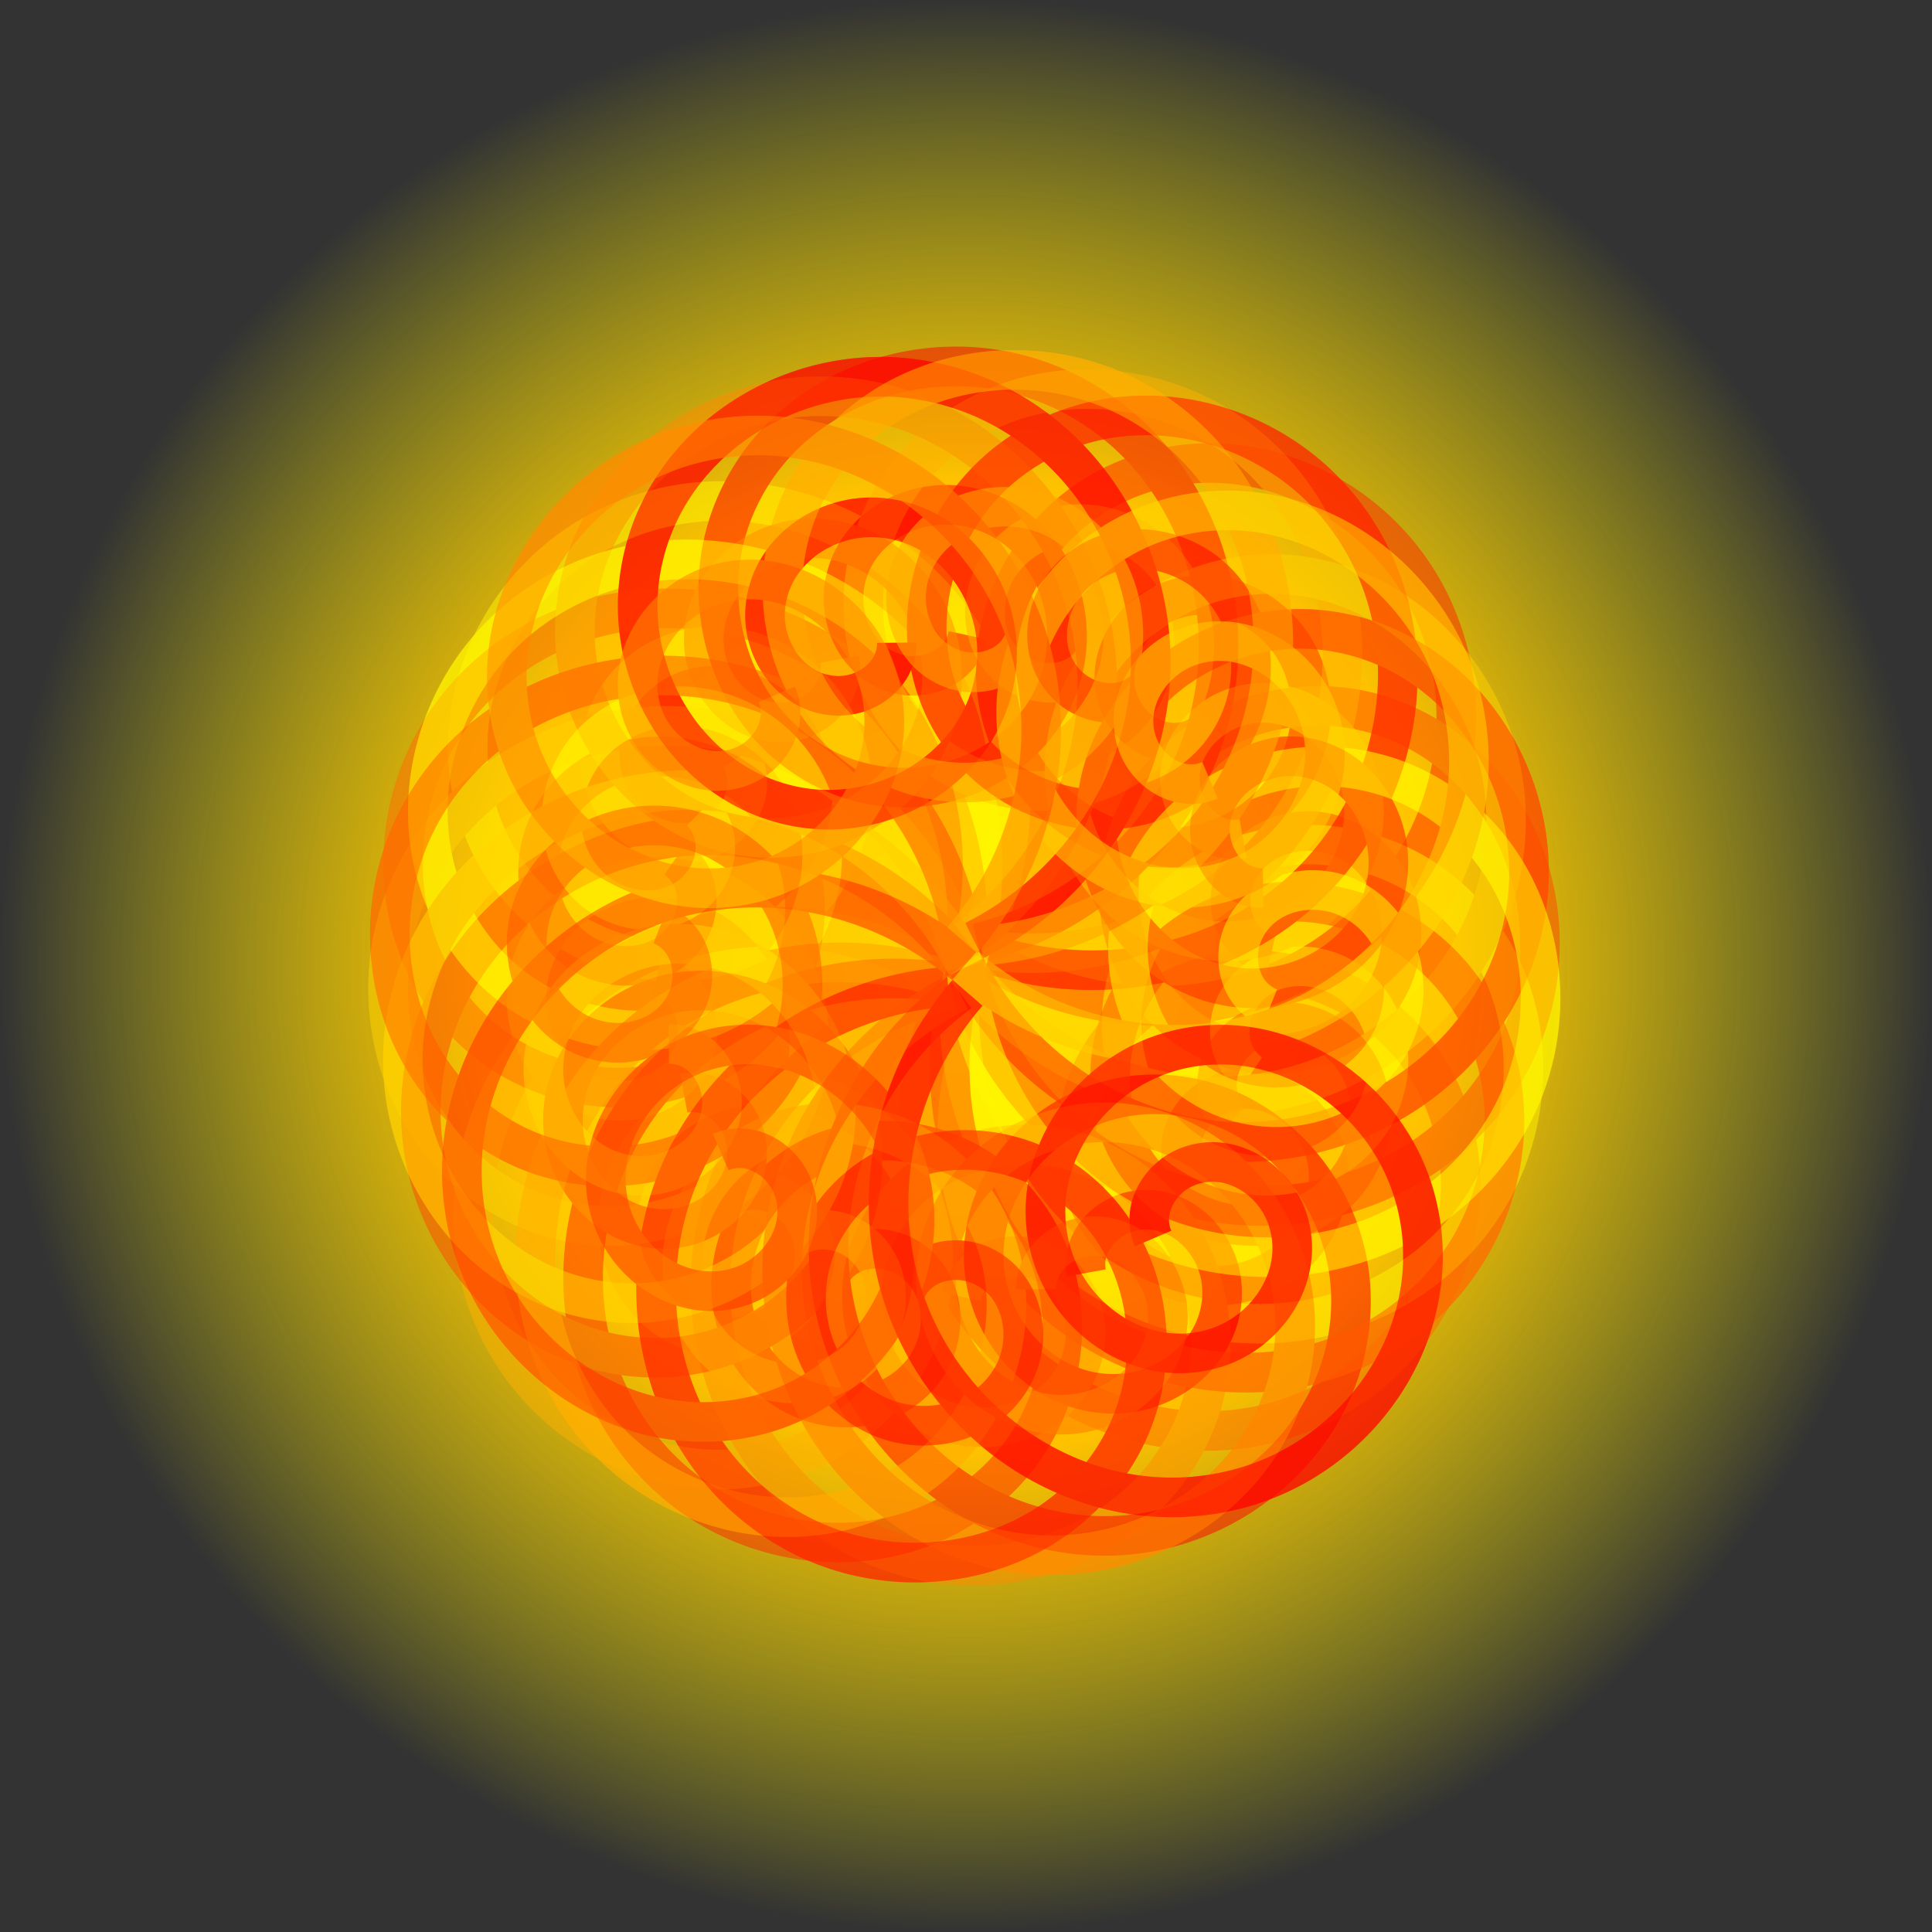
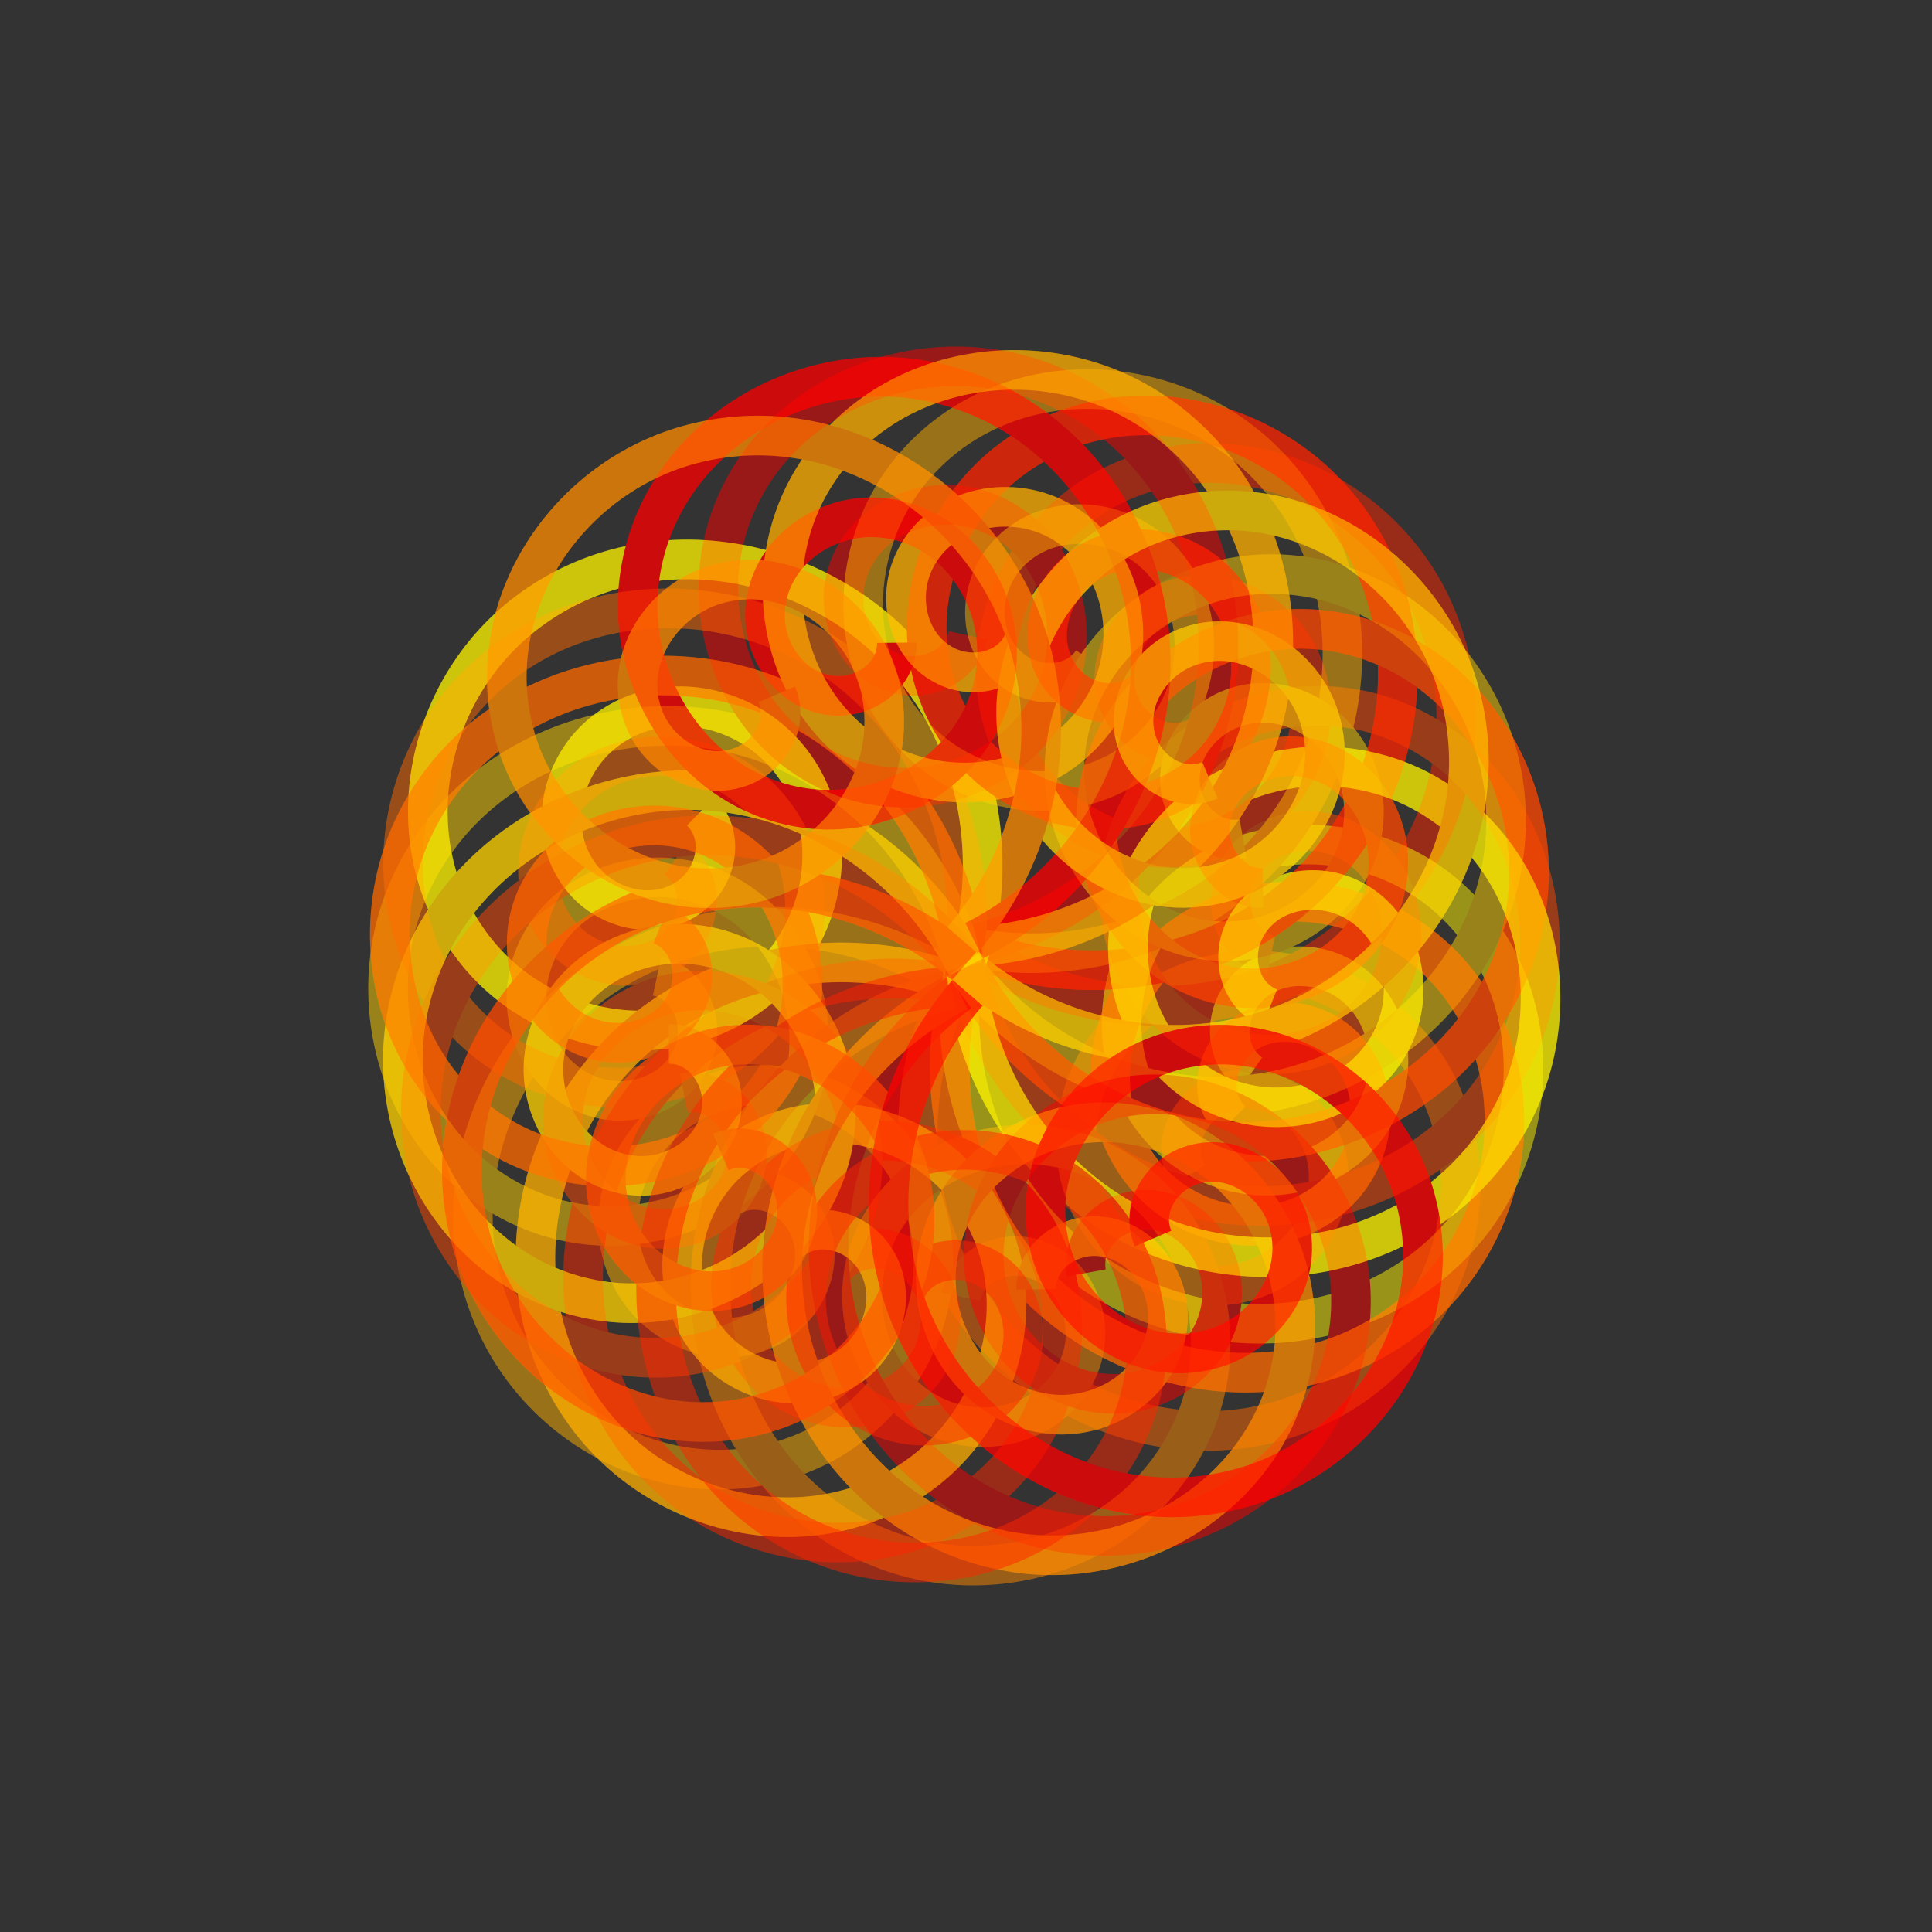
<svg xmlns="http://www.w3.org/2000/svg" version="1.0" viewBox="0 0 732.1 732.1">
  <rect x="0" y="0" width="732.1" height="732.1" fill="#333333" stroke="none" />
  <defs>
    <radialGradient id="a" cx="275.77" cy="720.02" r="91.924" gradientUnits="userSpaceOnUse">
      <stop stop-color="#ff0" offset="0" />
      <stop stop-color="#ffc200" offset=".5" />
      <stop stop-color="#ff0" stop-opacity="0" offset="1" />
    </radialGradient>
  </defs>
  <g transform="translate(11.906 -116.07)">
-     <path transform="matrix(3.982 0 0 3.982 -744 -2385.1)" d="m367.7 720.02a91.924 91.924 0 1 1-183.85 0 91.924 91.924 0 1 1 183.85 0z" fill="url(#a)" />
+     <path transform="matrix(3.982 0 0 3.982 -744 -2385.1)" d="m367.7 720.02z" fill="url(#a)" />
    <g transform="translate(169.78 -331.32)" fill="none" opacity=".5" stroke-width="15">
      <path transform="matrix(.707 .707 -.707 .707 340.85 430.22)" d="m272.97 352.01c-12.1 0.13-20.51-11.44-20.14-22.83 0.55-16.72 16.64-28.1 32.54-27.08 22.03 1.41 36.81 22.75 34.96 43.85-2.44 28.01-29.75 46.62-56.73 43.77-34.66-3.66-57.51-37.63-53.49-71.15 5.04-41.98 46.36-69.48 87.1-64.12 49.93 6.58 82.51 55.95 75.63 104.54-8.29 58.54-66.37 96.58-123.47 88.03-38.48-5.77-71.96-31.12-89.34-65.73" stroke="#ff6900" />
      <path transform="matrix(-.707 -.707 .707 -.707 28.036 1196.7)" d="m272.97 352.01c-12.1 0.13-20.51-11.44-20.14-22.83 0.55-16.72 16.64-28.1 32.54-27.08 22.03 1.41 36.81 22.75 34.96 43.85-2.44 28.01-29.75 46.62-56.73 43.77-34.66-3.66-57.51-37.63-53.49-71.15 5.04-41.98 46.36-69.48 87.1-64.12 49.93 6.58 82.51 55.95 75.63 104.54-8.29 58.54-66.37 96.58-123.47 88.03-38.48-5.77-71.96-31.12-89.34-65.73" stroke="#fff500" />
      <path transform="matrix(-.707 .707 -.707 -.707 558.55 974.72)" d="m272.97 352.01c-12.1 0.13-20.51-11.44-20.14-22.83 0.55-16.72 16.64-28.1 32.54-27.08 22.03 1.41 36.81 22.75 34.96 43.85-2.44 28.01-29.75 46.62-56.73 43.77-34.66-3.66-57.51-37.63-53.49-71.15 5.04-41.98 46.36-69.48 87.1-64.12 49.93 6.58 82.51 55.95 75.63 104.54-8.29 58.54-66.37 96.58-123.47 88.03-38.48-5.77-71.96-31.12-89.34-65.73" stroke="#ffaf00" />
      <path transform="matrix(.707 -.707 .707 .707 -189.33 652.38)" d="m272.97 352.01c-12.1 0.13-20.51-11.44-20.14-22.83 0.55-16.72 16.64-28.1 32.54-27.08 22.03 1.41 36.81 22.75 34.96 43.85-2.44 28.01-29.75 46.62-56.73 43.77-34.66-3.66-57.51-37.63-53.49-71.15 5.04-41.98 46.36-69.48 87.1-64.12 49.93 6.58 82.51 55.95 75.63 104.54-8.29 58.54-66.37 96.58-123.47 88.03-38.48-5.77-71.96-31.12-89.34-65.73" stroke="#ff2300" />
      <path transform="translate(23.984 431.9)" d="m272.97 352.01c-12.1 0.13-20.51-11.44-20.14-22.83 0.55-16.72 16.64-28.1 32.54-27.08 22.03 1.41 36.81 22.75 34.96 43.85-2.44 28.01-29.75 46.62-56.73 43.77-34.66-3.66-57.51-37.63-53.49-71.15 5.04-41.98 46.36-69.48 87.1-64.12 49.93 6.58 82.51 55.95 75.63 104.54-8.29 58.54-66.37 96.58-123.47 88.03-38.48-5.77-71.96-31.12-89.34-65.73" stroke="#ff4600" />
      <path transform="matrix(-1 0 0 -1 344.74 1195)" d="m272.97 352.01c-12.1 0.13-20.51-11.44-20.14-22.83 0.55-16.72 16.64-28.1 32.54-27.08 22.03 1.41 36.81 22.75 34.96 43.85-2.44 28.01-29.75 46.62-56.73 43.77-34.66-3.66-57.51-37.63-53.49-71.15 5.04-41.98 46.36-69.48 87.1-64.12 49.93 6.58 82.51 55.95 75.63 104.54-8.29 58.54-66.37 96.58-123.47 88.03-38.48-5.77-71.96-31.12-89.34-65.73" stroke="#ffd200" />
      <path transform="matrix(0 1 -1 0 562.94 662.98)" d="m272.97 352.01c-12.1 0.13-20.51-11.44-20.14-22.83 0.55-16.72 16.64-28.1 32.54-27.08 22.03 1.41 36.81 22.75 34.96 43.85-2.44 28.01-29.75 46.62-56.73 43.77-34.66-3.66-57.51-37.63-53.49-71.15 5.04-41.98 46.36-69.48 87.1-64.12 49.93 6.58 82.51 55.95 75.63 104.54-8.29 58.54-66.37 96.58-123.47 88.03-38.48-5.77-71.96-31.12-89.34-65.73" stroke="#ff8c00" />
      <path transform="matrix(0 -1 1 0 -193.82 963.89)" d="m272.97 352.01c-12.1 0.13-20.51-11.44-20.14-22.83 0.55-16.72 16.64-28.1 32.54-27.08 22.03 1.41 36.81 22.75 34.96 43.85-2.44 28.01-29.75 46.62-56.73 43.77-34.66-3.66-57.51-37.63-53.49-71.15 5.04-41.98 46.36-69.48 87.1-64.12 49.93 6.58 82.51 55.95 75.63 104.54-8.29 58.54-66.37 96.58-123.47 88.03-38.48-5.77-71.96-31.12-89.34-65.73" stroke="#f00" />
    </g>
    <g transform="matrix(-.924 .383 -.383 -.924 1299.6 943.14)" fill="none" opacity=".5" stroke-width="15">
      <path transform="matrix(.707 .707 -.707 .707 853.49 404.49)" d="m272.97 352.01c-12.1 0.13-20.51-11.44-20.14-22.83 0.55-16.72 16.64-28.1 32.54-27.08 22.03 1.41 36.81 22.75 34.96 43.85-2.44 28.01-29.75 46.62-56.73 43.77-34.66-3.66-57.51-37.63-53.49-71.15 5.04-41.98 46.36-69.48 87.1-64.12 49.93 6.58 82.51 55.95 75.63 104.54-8.29 58.54-66.37 96.58-123.47 88.03-38.48-5.77-71.96-31.12-89.34-65.73" stroke="#ff6900" />
      <path transform="matrix(-.707 -.707 .707 -.707 540.68 1170.9)" d="m272.97 352.01c-12.1 0.13-20.51-11.44-20.14-22.83 0.55-16.72 16.64-28.1 32.54-27.08 22.03 1.41 36.81 22.75 34.96 43.85-2.44 28.01-29.75 46.62-56.73 43.77-34.66-3.66-57.51-37.63-53.49-71.15 5.04-41.98 46.36-69.48 87.1-64.12 49.93 6.58 82.51 55.95 75.63 104.54-8.29 58.54-66.37 96.58-123.47 88.03-38.48-5.77-71.96-31.12-89.34-65.73" stroke="#fff500" />
      <path transform="matrix(-.707 .707 -.707 -.707 1071.2 948.99)" d="m272.97 352.01c-12.1 0.13-20.51-11.44-20.14-22.83 0.55-16.72 16.64-28.1 32.54-27.08 22.03 1.41 36.81 22.75 34.96 43.85-2.44 28.01-29.75 46.62-56.73 43.77-34.66-3.66-57.51-37.63-53.49-71.15 5.04-41.98 46.36-69.48 87.1-64.12 49.93 6.58 82.51 55.95 75.63 104.54-8.29 58.54-66.37 96.58-123.47 88.03-38.48-5.77-71.96-31.12-89.34-65.73" stroke="#ffaf00" />
-       <path transform="matrix(.707 -.707 .707 .707 323.31 626.65)" d="m272.97 352.01c-12.1 0.13-20.51-11.44-20.14-22.83 0.55-16.72 16.64-28.1 32.54-27.08 22.03 1.41 36.81 22.75 34.96 43.85-2.44 28.01-29.75 46.62-56.73 43.77-34.66-3.66-57.51-37.63-53.49-71.15 5.04-41.98 46.36-69.48 87.1-64.12 49.93 6.58 82.51 55.95 75.63 104.54-8.29 58.54-66.37 96.58-123.47 88.03-38.48-5.77-71.96-31.12-89.34-65.73" stroke="#ff2300" />
      <path transform="translate(536.63 406.17)" d="m272.97 352.01c-12.1 0.13-20.51-11.44-20.14-22.83 0.55-16.72 16.64-28.1 32.54-27.08 22.03 1.41 36.81 22.75 34.96 43.85-2.44 28.01-29.75 46.62-56.73 43.77-34.66-3.66-57.51-37.63-53.49-71.15 5.04-41.98 46.36-69.48 87.1-64.12 49.93 6.58 82.51 55.95 75.63 104.54-8.29 58.54-66.37 96.58-123.47 88.03-38.48-5.77-71.96-31.12-89.34-65.73" stroke="#ff4600" />
      <path transform="matrix(-1 0 0 -1 857.38 1169.3)" d="m272.97 352.01c-12.1 0.13-20.51-11.44-20.14-22.83 0.55-16.72 16.64-28.1 32.54-27.08 22.03 1.41 36.81 22.75 34.96 43.85-2.44 28.01-29.75 46.62-56.73 43.77-34.66-3.66-57.51-37.63-53.49-71.15 5.04-41.98 46.36-69.48 87.1-64.12 49.93 6.58 82.51 55.95 75.63 104.54-8.29 58.54-66.37 96.58-123.47 88.03-38.48-5.77-71.96-31.12-89.34-65.73" stroke="#ffd200" />
      <path transform="matrix(0 1 -1 0 1075.6 637.25)" d="m272.97 352.01c-12.1 0.13-20.51-11.44-20.14-22.83 0.55-16.72 16.64-28.1 32.54-27.08 22.03 1.41 36.81 22.75 34.96 43.85-2.44 28.01-29.75 46.62-56.73 43.77-34.66-3.66-57.51-37.63-53.49-71.15 5.04-41.98 46.36-69.48 87.1-64.12 49.93 6.58 82.51 55.95 75.63 104.54-8.29 58.54-66.37 96.58-123.47 88.03-38.48-5.77-71.96-31.12-89.34-65.73" stroke="#ff8c00" />
      <path transform="matrix(0 -1 1 0 318.82 938.16)" d="m272.97 352.01c-12.1 0.13-20.51-11.44-20.14-22.83 0.55-16.72 16.64-28.1 32.54-27.08 22.03 1.41 36.81 22.75 34.96 43.85-2.44 28.01-29.75 46.62-56.73 43.77-34.66-3.66-57.51-37.63-53.49-71.15 5.04-41.98 46.36-69.48 87.1-64.12 49.93 6.58 82.51 55.95 75.63 104.54-8.29 58.54-66.37 96.58-123.47 88.03-38.48-5.77-71.96-31.12-89.34-65.73" stroke="#f00" />
    </g>
    <g transform="matrix(.975 .221 -.221 .975 -592.2 -809.66)" fill="none" stroke-width="15">
      <g transform="translate(1023.7 237.59)" opacity=".5">
        <path transform="matrix(.707 .707 -.707 .707 340.85 430.22)" d="m272.97 352.01c-12.1 0.13-20.51-11.44-20.14-22.83 0.55-16.72 16.64-28.1 32.54-27.08 22.03 1.41 36.81 22.75 34.96 43.85-2.44 28.01-29.75 46.62-56.73 43.77-34.66-3.66-57.51-37.63-53.49-71.15 5.04-41.98 46.36-69.48 87.1-64.12 49.93 6.58 82.51 55.95 75.63 104.54-8.29 58.54-66.37 96.58-123.47 88.03-38.48-5.77-71.96-31.12-89.34-65.73" stroke="#ff6900" />
-         <path transform="matrix(-.707 -.707 .707 -.707 28.036 1196.7)" d="m272.97 352.01c-12.1 0.13-20.51-11.44-20.14-22.83 0.55-16.72 16.64-28.1 32.54-27.08 22.03 1.41 36.81 22.75 34.96 43.85-2.44 28.01-29.75 46.62-56.73 43.77-34.66-3.66-57.51-37.63-53.49-71.15 5.04-41.98 46.36-69.48 87.1-64.12 49.93 6.58 82.51 55.95 75.63 104.54-8.29 58.54-66.37 96.58-123.47 88.03-38.48-5.77-71.96-31.12-89.34-65.73" stroke="#fff500" />
        <path transform="matrix(-.707 .707 -.707 -.707 558.55 974.72)" d="m272.97 352.01c-12.1 0.13-20.51-11.44-20.14-22.83 0.55-16.72 16.64-28.1 32.54-27.08 22.03 1.41 36.81 22.75 34.96 43.85-2.44 28.01-29.75 46.62-56.73 43.77-34.66-3.66-57.51-37.63-53.49-71.15 5.04-41.98 46.36-69.48 87.1-64.12 49.93 6.58 82.51 55.95 75.63 104.54-8.29 58.54-66.37 96.58-123.47 88.03-38.48-5.77-71.96-31.12-89.34-65.73" stroke="#ffaf00" />
        <path transform="matrix(.707 -.707 .707 .707 -189.33 652.38)" d="m272.97 352.01c-12.1 0.13-20.51-11.44-20.14-22.83 0.55-16.72 16.64-28.1 32.54-27.08 22.03 1.41 36.81 22.75 34.96 43.85-2.44 28.01-29.75 46.62-56.73 43.77-34.66-3.66-57.51-37.63-53.49-71.15 5.04-41.98 46.36-69.48 87.1-64.12 49.93 6.58 82.51 55.95 75.63 104.54-8.29 58.54-66.37 96.58-123.47 88.03-38.48-5.77-71.96-31.12-89.34-65.73" stroke="#ff2300" />
        <path transform="translate(23.984 431.9)" d="m272.97 352.01c-12.1 0.13-20.51-11.44-20.14-22.83 0.55-16.72 16.64-28.1 32.54-27.08 22.03 1.41 36.81 22.75 34.96 43.85-2.44 28.01-29.75 46.62-56.73 43.77-34.66-3.66-57.51-37.63-53.49-71.15 5.04-41.98 46.36-69.48 87.1-64.12 49.93 6.58 82.51 55.95 75.63 104.54-8.29 58.54-66.37 96.58-123.47 88.03-38.48-5.77-71.96-31.12-89.34-65.73" stroke="#ff4600" />
        <path transform="matrix(-1 0 0 -1 344.74 1195)" d="m272.97 352.01c-12.1 0.13-20.51-11.44-20.14-22.83 0.55-16.72 16.64-28.1 32.54-27.08 22.03 1.41 36.81 22.75 34.96 43.85-2.44 28.01-29.75 46.62-56.73 43.77-34.66-3.66-57.51-37.63-53.49-71.15 5.04-41.98 46.36-69.48 87.1-64.12 49.93 6.58 82.51 55.95 75.63 104.54-8.29 58.54-66.37 96.58-123.47 88.03-38.48-5.77-71.96-31.12-89.34-65.73" stroke="#ffd200" />
        <path transform="matrix(0 1 -1 0 562.94 662.98)" d="m272.97 352.01c-12.1 0.13-20.51-11.44-20.14-22.83 0.55-16.72 16.64-28.1 32.54-27.08 22.03 1.41 36.81 22.75 34.96 43.85-2.44 28.01-29.75 46.62-56.73 43.77-34.66-3.66-57.51-37.63-53.49-71.15 5.04-41.98 46.36-69.48 87.1-64.12 49.93 6.58 82.51 55.95 75.63 104.54-8.29 58.54-66.37 96.58-123.47 88.03-38.48-5.77-71.96-31.12-89.34-65.73" stroke="#ff8c00" />
        <path transform="matrix(0 -1 1 0 -193.82 963.89)" d="m272.97 352.01c-12.1 0.13-20.51-11.44-20.14-22.83 0.55-16.72 16.64-28.1 32.54-27.08 22.03 1.41 36.81 22.75 34.96 43.85-2.44 28.01-29.75 46.62-56.73 43.77-34.66-3.66-57.51-37.63-53.49-71.15 5.04-41.98 46.36-69.48 87.1-64.12 49.93 6.58 82.51 55.95 75.63 104.54-8.29 58.54-66.37 96.58-123.47 88.03-38.48-5.77-71.96-31.12-89.34-65.73" stroke="#f00" />
      </g>
      <g transform="matrix(-.924 .383 -.383 -.924 2153.6 1512)" opacity=".5">
        <path transform="matrix(.707 .707 -.707 .707 853.49 404.49)" d="m272.97 352.01c-12.1 0.13-20.51-11.44-20.14-22.83 0.55-16.72 16.64-28.1 32.54-27.08 22.03 1.41 36.81 22.75 34.96 43.85-2.44 28.01-29.75 46.62-56.73 43.77-34.66-3.66-57.51-37.63-53.49-71.15 5.04-41.98 46.36-69.48 87.1-64.12 49.93 6.58 82.51 55.95 75.63 104.54-8.29 58.54-66.37 96.58-123.47 88.03-38.48-5.77-71.96-31.12-89.34-65.73" stroke="#ff6900" />
        <path transform="matrix(-.707 -.707 .707 -.707 540.68 1170.9)" d="m272.97 352.01c-12.1 0.13-20.51-11.44-20.14-22.83 0.55-16.72 16.64-28.1 32.54-27.08 22.03 1.41 36.81 22.75 34.96 43.85-2.44 28.01-29.75 46.62-56.73 43.77-34.66-3.66-57.51-37.63-53.49-71.15 5.04-41.98 46.36-69.48 87.1-64.12 49.93 6.58 82.51 55.95 75.63 104.54-8.29 58.54-66.37 96.58-123.47 88.03-38.48-5.77-71.96-31.12-89.34-65.73" stroke="#fff500" />
        <path transform="matrix(-.707 .707 -.707 -.707 1071.2 948.99)" d="m272.97 352.01c-12.1 0.13-20.51-11.44-20.14-22.83 0.55-16.72 16.64-28.1 32.54-27.08 22.03 1.41 36.81 22.75 34.96 43.85-2.44 28.01-29.75 46.62-56.73 43.77-34.66-3.66-57.51-37.63-53.49-71.15 5.04-41.98 46.36-69.48 87.1-64.12 49.93 6.58 82.51 55.95 75.63 104.54-8.29 58.54-66.37 96.58-123.47 88.03-38.48-5.77-71.96-31.12-89.34-65.73" stroke="#ffaf00" />
        <path transform="matrix(.707 -.707 .707 .707 323.31 626.65)" d="m272.97 352.01c-12.1 0.13-20.51-11.44-20.14-22.83 0.55-16.72 16.64-28.1 32.54-27.08 22.03 1.41 36.81 22.75 34.96 43.85-2.44 28.01-29.75 46.62-56.73 43.77-34.66-3.66-57.51-37.63-53.49-71.15 5.04-41.98 46.36-69.48 87.1-64.12 49.93 6.58 82.51 55.95 75.63 104.54-8.29 58.54-66.37 96.58-123.47 88.03-38.48-5.77-71.96-31.12-89.34-65.73" stroke="#ff2300" />
        <path transform="translate(536.63 406.17)" d="m272.97 352.01c-12.1 0.13-20.51-11.44-20.14-22.83 0.55-16.72 16.64-28.1 32.54-27.08 22.03 1.41 36.81 22.75 34.96 43.85-2.44 28.01-29.75 46.62-56.73 43.77-34.66-3.66-57.51-37.63-53.49-71.15 5.04-41.98 46.36-69.48 87.1-64.12 49.93 6.58 82.51 55.95 75.63 104.54-8.29 58.54-66.37 96.58-123.47 88.03-38.48-5.77-71.96-31.12-89.34-65.73" stroke="#ff4600" />
        <path transform="matrix(-1 0 0 -1 857.38 1169.3)" d="m272.97 352.01c-12.1 0.13-20.51-11.44-20.14-22.83 0.55-16.72 16.64-28.1 32.54-27.08 22.03 1.41 36.81 22.75 34.96 43.85-2.44 28.01-29.75 46.62-56.73 43.77-34.66-3.66-57.51-37.63-53.49-71.15 5.04-41.98 46.36-69.48 87.1-64.12 49.93 6.58 82.51 55.95 75.63 104.54-8.29 58.54-66.37 96.58-123.47 88.03-38.48-5.77-71.96-31.12-89.34-65.73" stroke="#ffd200" />
-         <path transform="matrix(0 1 -1 0 1075.6 637.25)" d="m272.97 352.01c-12.1 0.13-20.51-11.44-20.14-22.83 0.55-16.72 16.64-28.1 32.54-27.08 22.03 1.41 36.81 22.75 34.96 43.85-2.44 28.01-29.75 46.62-56.73 43.77-34.66-3.66-57.51-37.63-53.49-71.15 5.04-41.98 46.36-69.48 87.1-64.12 49.93 6.58 82.51 55.95 75.63 104.54-8.29 58.54-66.37 96.58-123.47 88.03-38.48-5.77-71.96-31.12-89.34-65.73" stroke="#ff8c00" />
        <path transform="matrix(0 -1 1 0 318.82 938.16)" d="m272.97 352.01c-12.1 0.13-20.51-11.44-20.14-22.83 0.55-16.72 16.64-28.1 32.54-27.08 22.03 1.41 36.81 22.75 34.96 43.85-2.44 28.01-29.75 46.62-56.73 43.77-34.66-3.66-57.51-37.63-53.49-71.15 5.04-41.98 46.36-69.48 87.1-64.12 49.93 6.58 82.51 55.95 75.63 104.54-8.29 58.54-66.37 96.58-123.47 88.03-38.48-5.77-71.96-31.12-89.34-65.73" stroke="#f00" />
      </g>
    </g>
    <g transform="translate(-853.95 -568.91)" fill="none" stroke-width="15">
      <g transform="translate(1023.7 237.59)" opacity=".5">
        <path transform="matrix(.707 .707 -.707 .707 340.85 430.22)" d="m272.97 352.01c-12.1 0.13-20.51-11.44-20.14-22.83 0.55-16.72 16.64-28.1 32.54-27.08 22.03 1.41 36.81 22.75 34.96 43.85-2.44 28.01-29.75 46.62-56.73 43.77-34.66-3.66-57.51-37.63-53.49-71.15 5.04-41.98 46.36-69.48 87.1-64.12 49.93 6.58 82.51 55.95 75.63 104.54-8.29 58.54-66.37 96.58-123.47 88.03-38.48-5.77-71.96-31.12-89.34-65.73" stroke="#ff6900" />
        <path transform="matrix(-.707 -.707 .707 -.707 28.036 1196.7)" d="m272.97 352.01c-12.1 0.13-20.51-11.44-20.14-22.83 0.55-16.72 16.64-28.1 32.54-27.08 22.03 1.41 36.81 22.75 34.96 43.85-2.44 28.01-29.75 46.62-56.73 43.77-34.66-3.66-57.51-37.63-53.49-71.15 5.04-41.98 46.36-69.48 87.1-64.12 49.93 6.58 82.51 55.95 75.63 104.54-8.29 58.54-66.37 96.58-123.47 88.03-38.48-5.77-71.96-31.12-89.34-65.73" stroke="#fff500" />
        <path transform="matrix(-.707 .707 -.707 -.707 558.55 974.72)" d="m272.97 352.01c-12.1 0.13-20.51-11.44-20.14-22.83 0.55-16.72 16.64-28.1 32.54-27.08 22.03 1.41 36.81 22.75 34.96 43.85-2.44 28.01-29.75 46.62-56.73 43.77-34.66-3.66-57.51-37.63-53.49-71.15 5.04-41.98 46.36-69.48 87.1-64.12 49.93 6.58 82.51 55.95 75.63 104.54-8.29 58.54-66.37 96.58-123.47 88.03-38.48-5.77-71.96-31.12-89.34-65.73" stroke="#ffaf00" />
        <path transform="matrix(.707 -.707 .707 .707 -189.33 652.38)" d="m272.97 352.01c-12.1 0.13-20.51-11.44-20.14-22.83 0.55-16.72 16.64-28.1 32.54-27.08 22.03 1.41 36.81 22.75 34.96 43.85-2.44 28.01-29.75 46.62-56.73 43.77-34.66-3.66-57.51-37.63-53.49-71.15 5.04-41.98 46.36-69.48 87.1-64.12 49.93 6.58 82.51 55.95 75.63 104.54-8.29 58.54-66.37 96.58-123.47 88.03-38.48-5.77-71.96-31.12-89.34-65.73" stroke="#ff2300" />
        <path transform="translate(23.984 431.9)" d="m272.97 352.01c-12.1 0.13-20.51-11.44-20.14-22.83 0.55-16.72 16.64-28.1 32.54-27.08 22.03 1.41 36.81 22.75 34.96 43.85-2.44 28.01-29.75 46.62-56.73 43.77-34.66-3.66-57.51-37.63-53.49-71.15 5.04-41.98 46.36-69.48 87.1-64.12 49.93 6.58 82.51 55.95 75.63 104.54-8.29 58.54-66.37 96.58-123.47 88.03-38.48-5.77-71.96-31.12-89.34-65.73" stroke="#ff4600" />
        <path transform="matrix(-1 0 0 -1 344.74 1195)" d="m272.97 352.01c-12.1 0.13-20.51-11.44-20.14-22.83 0.55-16.72 16.64-28.1 32.54-27.08 22.03 1.41 36.81 22.75 34.96 43.85-2.44 28.01-29.75 46.62-56.73 43.77-34.66-3.66-57.51-37.63-53.49-71.15 5.04-41.98 46.36-69.48 87.1-64.12 49.93 6.58 82.51 55.95 75.63 104.54-8.29 58.54-66.37 96.58-123.47 88.03-38.48-5.77-71.96-31.12-89.34-65.73" stroke="#ffd200" />
        <path transform="matrix(0 1 -1 0 562.94 662.98)" d="m272.97 352.01c-12.1 0.13-20.51-11.44-20.14-22.83 0.55-16.72 16.64-28.1 32.54-27.08 22.03 1.41 36.81 22.75 34.96 43.85-2.44 28.01-29.75 46.62-56.73 43.77-34.66-3.66-57.51-37.63-53.49-71.15 5.04-41.98 46.36-69.48 87.1-64.12 49.93 6.58 82.51 55.95 75.63 104.54-8.29 58.54-66.37 96.58-123.47 88.03-38.48-5.77-71.96-31.12-89.34-65.73" stroke="#ff8c00" />
        <path transform="matrix(0 -1 1 0 -193.82 963.89)" d="m272.97 352.01c-12.1 0.13-20.51-11.44-20.14-22.83 0.55-16.72 16.64-28.1 32.54-27.08 22.03 1.41 36.81 22.75 34.96 43.85-2.44 28.01-29.75 46.62-56.73 43.77-34.66-3.66-57.51-37.63-53.49-71.15 5.04-41.98 46.36-69.48 87.1-64.12 49.93 6.58 82.51 55.95 75.63 104.54-8.29 58.54-66.37 96.58-123.47 88.03-38.48-5.77-71.96-31.12-89.34-65.73" stroke="#f00" />
      </g>
      <g transform="matrix(-.924 .383 -.383 -.924 2153.6 1512)" opacity=".5">
        <path transform="matrix(.707 .707 -.707 .707 853.49 404.49)" d="m272.97 352.01c-12.1 0.13-20.51-11.44-20.14-22.83 0.55-16.72 16.64-28.1 32.54-27.08 22.03 1.41 36.81 22.75 34.96 43.85-2.44 28.01-29.75 46.62-56.73 43.77-34.66-3.66-57.51-37.63-53.49-71.15 5.04-41.98 46.36-69.48 87.1-64.12 49.93 6.58 82.51 55.95 75.63 104.54-8.29 58.54-66.37 96.58-123.47 88.03-38.48-5.77-71.96-31.12-89.34-65.73" stroke="#ff6900" />
        <path transform="matrix(-.707 -.707 .707 -.707 540.68 1170.9)" d="m272.97 352.01c-12.1 0.13-20.51-11.44-20.14-22.83 0.55-16.72 16.64-28.1 32.54-27.08 22.03 1.41 36.81 22.75 34.96 43.85-2.44 28.01-29.75 46.62-56.73 43.77-34.66-3.66-57.51-37.63-53.49-71.15 5.04-41.98 46.36-69.48 87.1-64.12 49.93 6.58 82.51 55.95 75.63 104.54-8.29 58.54-66.37 96.58-123.47 88.03-38.48-5.77-71.96-31.12-89.34-65.73" stroke="#fff500" />
        <path transform="matrix(-.707 .707 -.707 -.707 1071.2 948.99)" d="m272.97 352.01c-12.1 0.13-20.51-11.44-20.14-22.83 0.55-16.72 16.64-28.1 32.54-27.08 22.03 1.41 36.81 22.75 34.96 43.85-2.44 28.01-29.75 46.62-56.73 43.77-34.66-3.66-57.51-37.63-53.49-71.15 5.04-41.98 46.36-69.48 87.1-64.12 49.93 6.58 82.51 55.95 75.63 104.54-8.29 58.54-66.37 96.58-123.47 88.03-38.48-5.77-71.96-31.12-89.34-65.73" stroke="#ffaf00" />
        <path transform="matrix(.707 -.707 .707 .707 323.31 626.65)" d="m272.97 352.01c-12.1 0.13-20.51-11.44-20.14-22.83 0.55-16.72 16.64-28.1 32.54-27.08 22.03 1.41 36.81 22.75 34.96 43.85-2.44 28.01-29.75 46.62-56.73 43.77-34.66-3.66-57.51-37.63-53.49-71.15 5.04-41.98 46.36-69.48 87.1-64.12 49.93 6.58 82.51 55.95 75.63 104.54-8.29 58.54-66.37 96.58-123.47 88.03-38.48-5.77-71.96-31.12-89.34-65.73" stroke="#ff2300" />
        <path transform="translate(536.63 406.17)" d="m272.97 352.01c-12.1 0.13-20.51-11.44-20.14-22.83 0.55-16.72 16.64-28.1 32.54-27.08 22.03 1.41 36.81 22.75 34.96 43.85-2.44 28.01-29.75 46.62-56.73 43.77-34.66-3.66-57.51-37.63-53.49-71.15 5.04-41.98 46.36-69.48 87.1-64.12 49.93 6.58 82.51 55.95 75.63 104.54-8.29 58.54-66.37 96.58-123.47 88.03-38.48-5.77-71.96-31.12-89.34-65.73" stroke="#ff4600" />
        <path transform="matrix(-1 0 0 -1 857.38 1169.3)" d="m272.97 352.01c-12.1 0.13-20.51-11.44-20.14-22.83 0.55-16.72 16.64-28.1 32.54-27.08 22.03 1.41 36.81 22.75 34.96 43.85-2.44 28.01-29.75 46.62-56.73 43.77-34.66-3.66-57.51-37.63-53.49-71.15 5.04-41.98 46.36-69.48 87.1-64.12 49.93 6.58 82.51 55.95 75.63 104.54-8.29 58.54-66.37 96.58-123.47 88.03-38.48-5.77-71.96-31.12-89.34-65.73" stroke="#ffd200" />
        <path transform="matrix(0 1 -1 0 1075.6 637.25)" d="m272.97 352.01c-12.1 0.13-20.51-11.44-20.14-22.83 0.55-16.72 16.64-28.1 32.54-27.08 22.03 1.41 36.81 22.75 34.96 43.85-2.44 28.01-29.75 46.62-56.73 43.77-34.66-3.66-57.51-37.63-53.49-71.15 5.04-41.98 46.36-69.48 87.1-64.12 49.93 6.58 82.51 55.95 75.63 104.54-8.29 58.54-66.37 96.58-123.47 88.03-38.48-5.77-71.96-31.12-89.34-65.73" stroke="#ff8c00" />
        <path transform="matrix(0 -1 1 0 318.82 938.16)" d="m272.97 352.01c-12.1 0.13-20.51-11.44-20.14-22.83 0.55-16.72 16.64-28.1 32.54-27.08 22.03 1.41 36.81 22.75 34.96 43.85-2.44 28.01-29.75 46.62-56.73 43.77-34.66-3.66-57.51-37.63-53.49-71.15 5.04-41.98 46.36-69.48 87.1-64.12 49.93 6.58 82.51 55.95 75.63 104.54-8.29 58.54-66.37 96.58-123.47 88.03-38.48-5.77-71.96-31.12-89.34-65.73" stroke="#f00" />
      </g>
    </g>
  </g>
</svg>